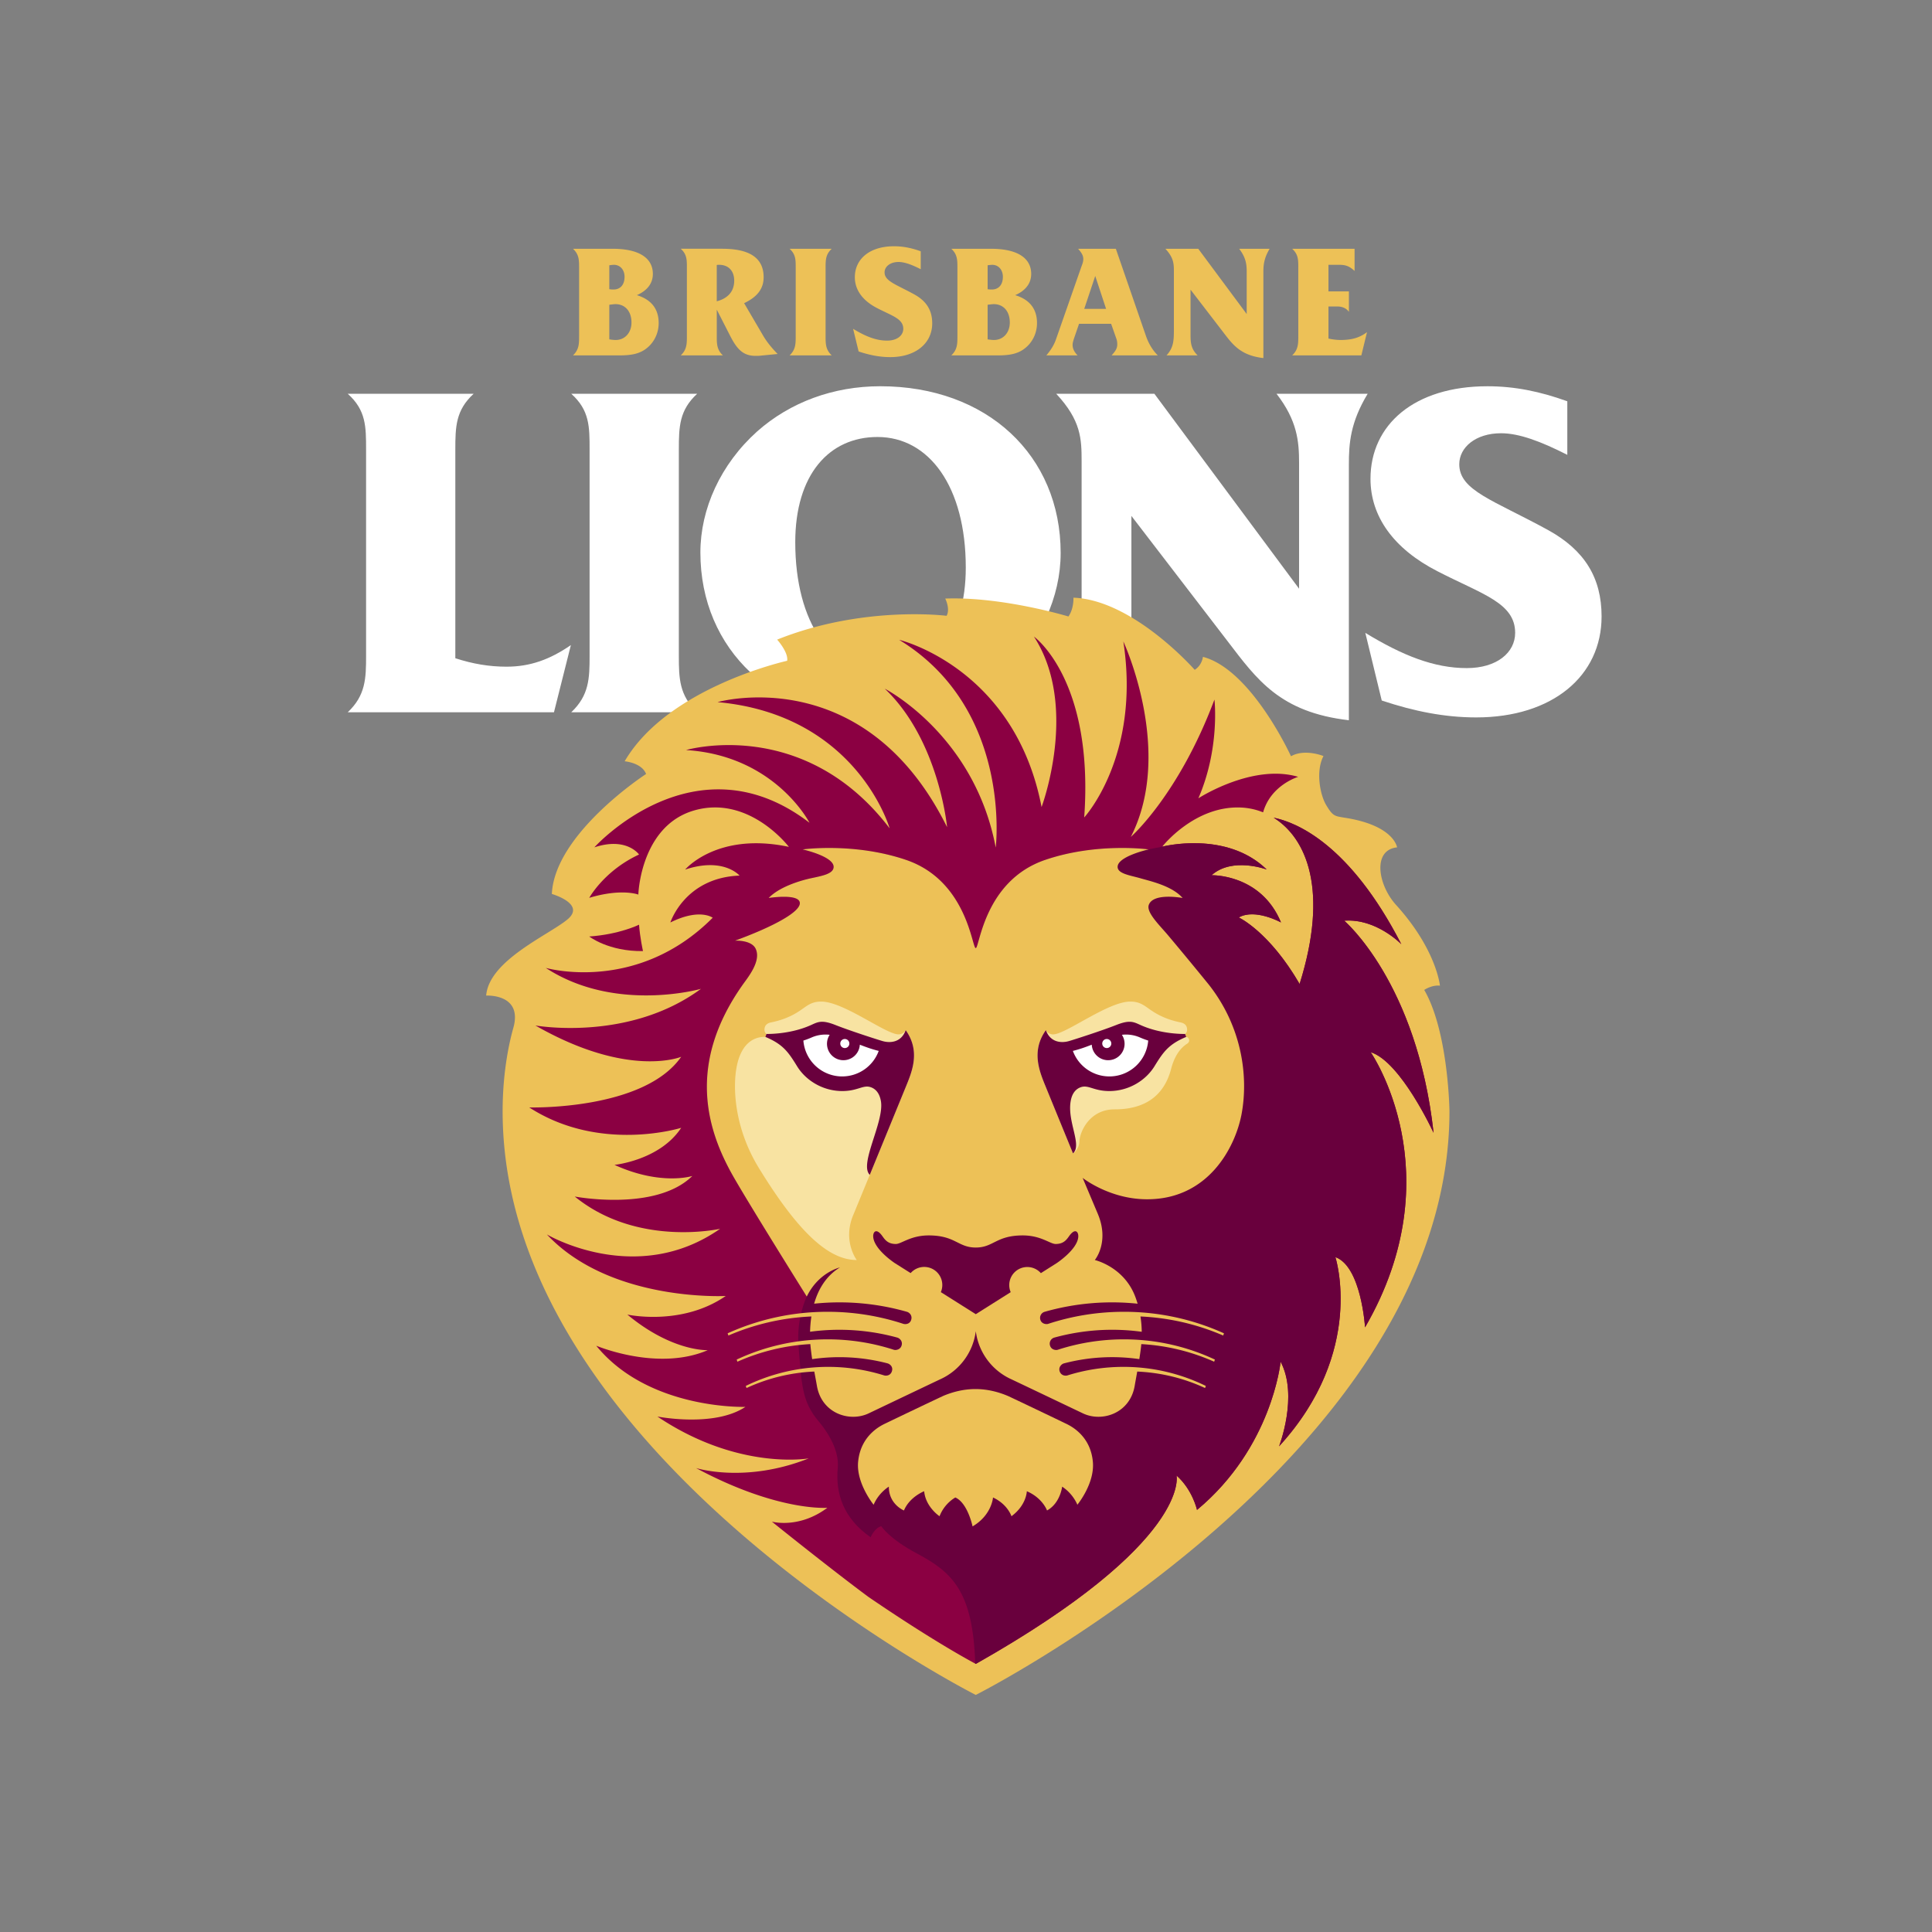
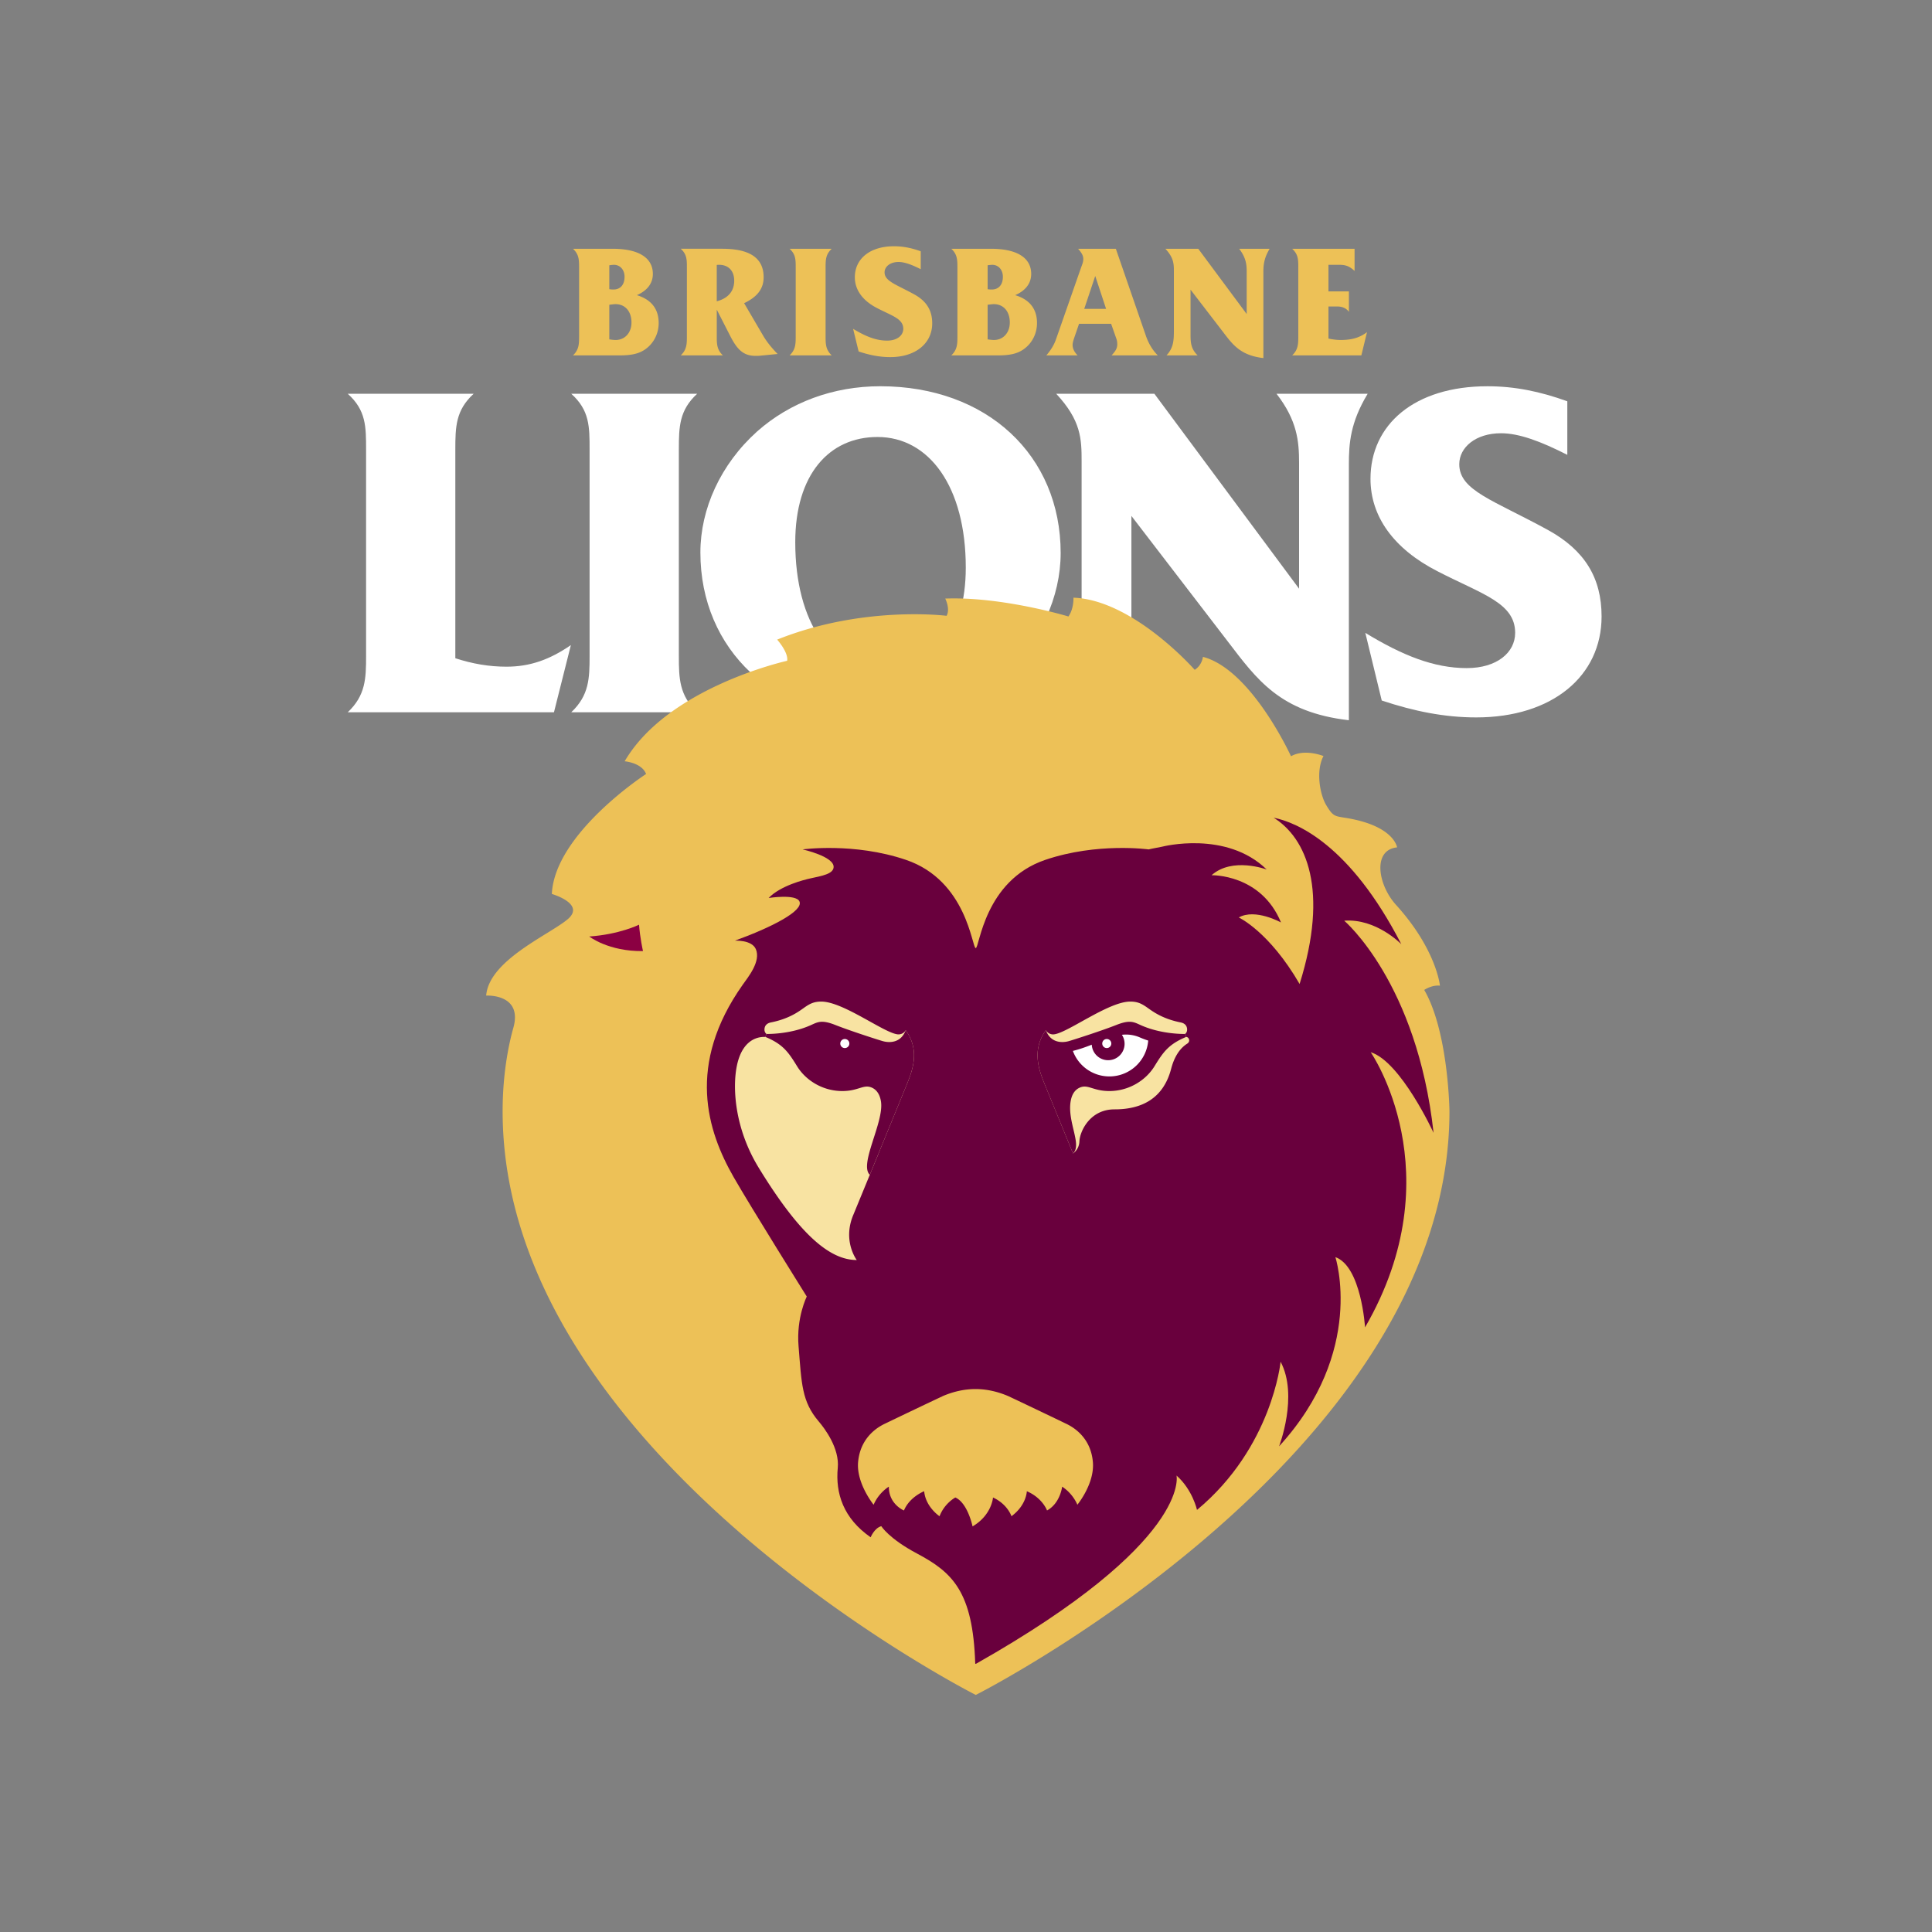
<svg xmlns="http://www.w3.org/2000/svg" width="200" height="200">
  <rect width="100%" height="100%" fill="#808080" stroke="none" />
  <g fill="none" fill-rule="evenodd">
    <path d="M37.896 67.898V46.55c0-2.385 0-4.085-1.897-5.786h13.032c-1.85 1.7-1.896 3.401-1.896 5.786v21.59c1.8.584 3.5.875 5.3.875 2.43 0 4.474-.73 6.662-2.235l-1.75 6.952H36c1.85-1.75 1.897-3.502 1.897-5.834m34.273 5.834H59.138c1.847-1.75 1.896-3.502 1.896-5.835V46.552c0-2.384 0-4.086-1.896-5.787h13.03c-1.846 1.7-1.894 3.403-1.894 5.787v21.345c0 2.333.048 4.085 1.894 5.835m19.252-4.035c5.106 0 8.557-3.892 8.557-10.942 0-8.364-3.79-13.518-9.14-13.518-5.009 0-8.512 3.892-8.512 10.892 0 8.412 3.794 13.568 9.096 13.568m-18.917-12.5c0-4.52 2.09-9.139 5.885-12.543 3.404-3.014 7.877-4.67 12.737-4.67 11.042 0 18.673 7.15 18.673 17.265 0 4.52-2.09 9.237-5.882 12.592-3.405 3.064-7.878 4.67-12.79 4.67-10.94 0-18.623-7.246-18.623-17.314" fill="#FFF" />
    <path d="M111.968 65.465v-17.7c0-2.331-.049-4.23-2.626-7h10.161l14.977 20.178v-13.03c0-2.237-.192-4.378-2.333-7.148h9.433c-1.797 2.965-1.945 5.152-1.945 7.294v26.5c-7.149-.827-9.529-4.231-12.546-8.17l-9.967-12.982v14.004c0 2.527.195 4.376 2.188 6.32h-9.63c2.288-2.48 2.288-4.813 2.288-8.266m39.872 3.696c3.111 0 5.007-1.604 5.008-3.647 0-3.112-3.403-3.986-8.024-6.369-4.57-2.335-6.952-5.69-6.952-9.58 0-5.592 4.523-9.58 12.107-9.58 2.82 0 5.448.537 8.268 1.556v5.544c-2.773-1.41-5.01-2.236-6.859-2.236-2.626 0-4.325 1.458-4.325 3.209 0 2.723 3.5 3.695 9.19 6.81 3.794 2.088 5.542 4.957 5.542 8.944 0 6.177-5.106 10.454-12.981 10.454-3.26 0-6.419-.632-9.777-1.75l-1.7-7.002c3.84 2.335 7.098 3.647 10.503 3.647" fill="#FFF" />
    <path d="M63.726 35.196c.977 0 1.645-.765 1.645-1.808 0-1.172-.668-1.904-1.661-1.904-.147 0-.36.033-.635.065v3.582c.309.048.52.065.65.065m-.21-5.226c.7 0 1.139-.488 1.139-1.318 0-.7-.44-1.238-1.107-1.238-.082 0-.244.015-.472.049v2.475c.195.032.342.032.44.032m-3.567 4.867V27.69c0-.798-.016-1.368-.633-1.937h4.102c2.767 0 4.167.976 4.167 2.605 0 .961-.57 1.726-1.66 2.197 1.481.44 2.262 1.417 2.262 2.882 0 .863-.31 1.661-.878 2.278-.847.897-1.823 1.076-3.24 1.076h-4.753c.617-.585.633-1.17.633-1.954m16.058-5.779c0-1.009-.587-1.645-1.563-1.645-.081 0-.162 0-.244.017v3.76c1.188-.31 1.807-1.058 1.807-2.132zm-5.535 7.733c.618-.586.635-1.171.635-1.954V27.69c0-.797 0-1.367-.635-1.938h4.298c2.849 0 4.282.962 4.282 2.947 0 1.19-.652 2.036-2.02 2.686l2.003 3.42c.31.52.781 1.14 1.466 1.84l-1.841.179c-.146.016-.293.016-.439.016-1.22 0-1.873-.603-2.59-1.987l-1.43-2.799v2.783c0 .783.015 1.368.634 1.954H70.47zm15.629 0h-4.363c.618-.585.634-1.17.634-1.955V27.69c0-.798 0-1.368-.634-1.937H86.1c-.619.57-.635 1.139-.635 1.937v7.146c0 .784.016 1.37.635 1.955m5.73-1.53c1.043 0 1.677-.538 1.677-1.221 0-1.041-1.139-1.335-2.686-2.133-1.53-.781-2.328-1.904-2.328-3.208 0-1.871 1.515-3.206 4.054-3.206.943 0 1.823.179 2.767.52v1.856c-.927-.472-1.677-.748-2.295-.748-.879 0-1.448.487-1.448 1.074 0 .912 1.172 1.237 3.075 2.28 1.27.7 1.857 1.66 1.857 2.994 0 2.068-1.71 3.5-4.345 3.5-1.093 0-2.15-.211-3.273-.585l-.571-2.344c1.286.781 2.377 1.221 3.516 1.221m11.06-.065c.977 0 1.645-.765 1.645-1.808 0-1.172-.668-1.904-1.661-1.904-.147 0-.358.033-.635.065v3.582c.31.048.52.065.65.065m-.211-5.226c.7 0 1.14-.488 1.14-1.318 0-.7-.44-1.238-1.106-1.238a3.78 3.78 0 00-.473.049v2.475c.195.032.342.032.439.032m-3.566 4.867V27.69c0-.798-.016-1.368-.634-1.937h4.103c2.767 0 4.168.976 4.168 2.605 0 .961-.57 1.726-1.66 2.197 1.481.44 2.261 1.417 2.261 2.882 0 .863-.308 1.661-.878 2.278-.847.897-1.822 1.076-3.24 1.076h-4.754c.618-.585.634-1.172.634-1.954m15.39-2.865l-1.123-3.402-1.139 3.402h2.262zm-5.193 3.174l2.59-7.407c.096-.292.243-.57.243-.927 0-.375-.195-.667-.538-1.06h3.908l3.127 9.054c.276.781.699 1.48 1.22 1.985h-4.786c.374-.424.586-.7.586-1.14 0-.227-.032-.423-.081-.553l-.555-1.58h-3.32l-.521 1.515c-.082.26-.147.472-.147.667 0 .39.179.75.522 1.091h-3.24c.44-.52.78-1.041.992-1.645zm12.211-1.123v-5.926c0-.78-.016-1.416-.88-2.344h3.403l5.015 6.756v-4.363c0-.748-.065-1.465-.782-2.393h3.158c-.601.993-.65 1.727-.65 2.442v8.873c-2.394-.277-3.192-1.417-4.2-2.735l-3.34-4.347v4.689c0 .846.067 1.465.734 2.116h-3.222c.764-.83.764-1.612.764-2.768m12.878.814V27.69c0-.798 0-1.367-.635-1.937h6.462v2.296c-.552-.52-.96-.635-1.578-.635h-1.124v2.751h2.117v2.117c-.26-.36-.668-.554-1.188-.554h-.929v3.32a6.2 6.2 0 001.222.148c1.107 0 1.953-.195 2.768-.815l-.586 2.41h-7.164c.619-.586.635-1.171.635-1.954M97.993 63.748s-8.64-1.108-17.543 2.465c0 0 1.184 1.315 1.035 2.192 0 0-12.338 2.718-16.82 10.403 0 0 1.773.146 2.217 1.315 0 0-9.46 6.136-9.755 12.419 0 0 3.547 1.022 1.625 2.63-1.922 1.608-8.13 4.237-8.424 7.891 0 0 3.824-.227 2.808 3.36-.35 1.236-1.104 4.354-1.104 8.615 0 35.63 48.981 60.421 48.981 60.421s49.035-24.792 49.035-60.42c-.011-.859-.236-8.458-2.612-12.562 0 0 .792-.538 1.626-.439 0 0-.348-3.74-4.548-8.367-1.881-2.071-2.456-5.691.112-5.95 0 0-.291-2.235-5.27-3.047-1.204-.196-1.35-.147-2.06-1.317-.648-1.068-1.11-3.532-.29-5.092 0 0-1.93-.79-3.362.022 0 0-4.093-8.977-9.118-10.291 0 0-.074.852-.85 1.343 0 0-6.357-7.24-12.552-7.468 0 0 .056 1.138-.52 1.946 0 0-6.841-2.073-12.754-1.854 0 0 .54 1.046.143 1.785" fill="#EDC157" />
    <path d="M66.154 95.724s-2.015 1.006-5.155 1.222c0 0 1.99 1.56 5.563 1.51 0 0-.313-1.39-.408-2.732" fill="#8B0042" />
-     <path d="M148.403 117.27c-1.714-15.576-9.25-21.959-9.25-21.959 3.316-.258 5.91 2.432 5.91 2.432-5.339-10.367-10.85-12.614-13.215-13.095 3.388 2.106 5.743 7.48 2.686 17.214-3.151-5.435-6.296-6.887-6.296-6.887 1.702-.964 4.371.518 4.371.518-2.074-5.037-7.187-4.889-7.187-4.889 2.149-1.926 5.705-.593 5.705-.593-4.19-4.082-10.813-2.365-10.813-2.365s3.359-4.313 8.234-4.047a6.89 6.89 0 012.208.494c.801-2.836 3.63-3.674 3.63-3.674-4.744-1.407-10.332 2.222-10.332 2.222 2.256-5.187 1.665-10.222 1.665-10.222-3.702 9.878-8.657 14.218-8.657 14.218 4.523-8.871-.775-20.236-.775-20.236 1.823 11.868-4.051 18.222-4.051 18.222 1.03-14.29-5.203-18.725-5.203-18.725 4.698 7.241.79 17.647.79 17.647-2.78-14.459-14.745-17.312-14.745-17.312 11.75 7.168 9.999 21.508 9.999 21.508-2.206-11.701-11.485-16.448-11.485-16.448 5.61 5.322 6.45 14.336 6.45 14.336-8.559-17.286-23.76-12.947-23.76-12.947 14.457 1.32 17.813 13.068 17.813 13.068-8.895-11.676-21.074-8.105-21.074-8.105 9.23.576 12.779 7.53 12.779 7.53-11.82-9.064-22.273 2.542-22.273 2.542 3.344-1.11 4.627.743 4.627.743C62.534 90.138 61 92.943 61 92.943c3.356-1.008 5.082-.336 5.082-.336.025-.888.575-7.192 5.754-8.704 5.714-1.666 9.83 3.765 9.83 3.765-7.433-1.582-10.74 2.35-10.74 2.35 3.98-1.319 5.633.623 5.633.623-5.682.216-7.162 4.852-7.162 4.852 3.045-1.511 4.382-.489 4.382-.489-7.877 7.913-17.28 5.192-17.28 5.192 7.198 4.698 16.065 2.168 16.065 2.168-7.5 5.528-17.138 3.794-17.138 3.794 9.648 5.522 15.092 3.24 15.092 3.24-3.884 5.58-15.729 5.243-15.729 5.243 7.337 4.747 15.729 2.109 15.729 2.109-2.219 3.37-6.906 3.837-6.906 3.837 4.82 2.193 8.057 1.15 8.057 1.15-3.788 3.728-12.17 2.127-12.17 2.127 6.486 5.282 15.047 3.34 15.047 3.34-8.692 6.078-17.936.583-17.936.583 6.571 7.017 18.518 6.372 18.518 6.372-4.574 3.163-10.185 1.925-10.185 1.925 4.652 3.863 8.323 3.683 8.323 3.683-5.179 2.238-11.544-.46-11.544-.46 5.428 6.67 15.443 6.332 15.443 6.332-3.243 2.16-9.11 1-9.11 1 8.373 5.631 15.665 4.333 15.665 4.333-6.597 2.618-11.666 1-11.666 1 8.473 4.542 13.594 4.112 13.594 4.112-2.963 2.217-5.745 1.435-5.745 1.435s5.911 4.76 9.995 7.792c7.112 4.857 11.118 6.935 11.118 6.935 22.376-12.66 20.777-19.5 20.777-19.5 1.664 1.471 2.12 3.559 2.12 3.559 7.79-6.468 8.654-15.34 8.654-15.34 1.87 3.527-.158 8.758-.158 8.758 9.004-9.835 5.83-19.586 5.83-19.586 2.685.958 3.07 7.272 3.07 7.272 9.255-15.992.585-28.486.585-28.486 3.116.97 6.509 8.347 6.509 8.347" fill="#8B0042" />
    <path d="M148.403 117.27c-1.714-15.576-9.25-21.959-9.25-21.959 3.316-.258 5.91 2.432 5.91 2.432-5.339-10.367-10.85-12.614-13.215-13.095 3.388 2.106 5.743 7.48 2.686 17.214-3.151-5.435-6.296-6.887-6.296-6.887 1.702-.964 4.371.518 4.371.518-2.074-5.037-7.187-4.889-7.187-4.889 2.149-1.926 5.705-.593 5.705-.593-4.19-4.082-10.813-2.365-10.813-2.365-1.056.195-1.408.285-1.408.285s-5.323-.743-10.693 1.08c-6.339 2.15-6.814 9.135-7.207 9.135-.39 0-.887-6.984-7.226-9.135-5.37-1.823-10.693-1.08-10.693-1.08s3.27.727 3.21 1.835c-.038.699-1.17.899-2.395 1.163-.616.132-3.093.743-4.333 2.03 0 0 2.819-.442 3.187.351.453.967-2.808 2.661-6.677 4.068 0 0 1.731-.102 2.16.863.562 1.27-.803 2.918-1.35 3.693-5.86 8.295-3.685 15.138-.933 19.935 1.865 3.249 7.562 12.348 7.562 12.348s-1.096 2.175-.852 5.135c.32 3.9.32 5.722 2.093 7.8.626.733 2.159 2.78 1.967 4.795-.252 2.641.575 5.227 3.404 7.192 0 0 .382-.957 1.103-1.15 0 0 .776 1.28 3.693 2.83 3.665 1.947 5.794 3.926 6.029 11.396l.06.031c22.377-12.66 20.778-19.5 20.778-19.5 1.664 1.471 2.12 3.559 2.12 3.559 7.79-6.468 8.654-15.34 8.654-15.34 1.87 3.527-.158 8.758-.158 8.758 9.004-9.835 5.83-19.586 5.83-19.586 2.685.958 3.07 7.272 3.07 7.272 9.255-15.992.585-28.486.585-28.486 3.116.97 6.509 8.347 6.509 8.347" fill="#69003D" />
-     <path d="M128.534 115.289c.677-3.653.149-8.85-3.394-13.355a396.577 396.577 0 00-4.207-5.094c-.875-1.044-2.282-2.371-2.013-3.157.452-1.308 3.503-.724 3.503-.724-1.1-1.262-3.348-1.742-4.332-2.03-1.061-.312-2.358-.464-2.395-1.163-.06-1.108 3.21-1.835 3.21-1.835s-5.323-.743-10.693 1.08c-6.34 2.15-6.815 9.135-7.206 9.135-.39 0-.888-6.984-7.228-9.135-5.37-1.823-10.692-1.08-10.692-1.08s3.269.727 3.209 1.835c-.036.699-1.17.899-2.395 1.162-.616.133-3.092.744-4.33 2.03 0 0 2.816-.441 3.186.352.452.967-2.81 2.662-6.677 4.069 0 0 1.73-.104 2.158.862.564 1.27-.803 2.918-1.35 3.693-5.86 8.295-3.685 15.138-.931 19.935 1.865 3.249 7.56 12.348 7.56 12.348 1.224-2.518 3.43-3.01 3.43-3.01-1.472.894-2.259 2.321-2.67 3.75a25.462 25.462 0 019.618.843c.224.064.575.36.43.828-.144.473-.622.478-.821.413a25.048 25.048 0 00-7.824-1.245 25.02 25.02 0 00-10.356 2.228l.08.23a24.26 24.26 0 018.589-1.973 12.647 12.647 0 00-.134 1.581 22.676 22.676 0 019.026.604c.228.064.573.351.453.8-.121.464-.615.523-.802.464a22.194 22.194 0 00-6.856-1.081c-3.365 0-6.556.751-9.418 2.093l.076.222a21.443 21.443 0 017.547-1.824c.023.328.125 1.155.19 1.557l-.01.002a19.693 19.693 0 017.8.432c.238.062.594.329.476.779-.136.52-.625.531-.821.47a19.432 19.432 0 00-14.317 1.09l.077.219a18.583 18.583 0 017.016-1.706c.113.612.217 1.161.269 1.47.483 2.852 3.368 3.803 5.355 2.86.143-.068 7.204-3.436 7.434-3.54a6.34 6.34 0 003.66-4.97 6.343 6.343 0 003.66 4.97c.231.104 7.292 3.472 7.435 3.54 1.987.943 4.872-.008 5.355-2.86.064-.383.162-.9.262-1.47 2.499.11 4.87.708 7.022 1.706l.077-.219a19.338 19.338 0 00-8.472-1.972c-2.04-.005-4.01.307-5.86.887-.192.06-.645.032-.798-.429-.145-.437.213-.759.44-.818a19.646 19.646 0 017.806-.443c.015-.095.155-.95.207-1.553 2.671.148 5.214.785 7.541 1.822l.077-.222a22.133 22.133 0 00-9.418-2.093c-2.39 0-4.693.379-6.853 1.08-.188.06-.664.014-.798-.439a.656.656 0 01.436-.821 22.614 22.614 0 019.06-.603 11.177 11.177 0 00-.133-1.585 24.28 24.28 0 018.565 1.973l.079-.23a25.037 25.037 0 00-10.356-2.228c-2.74 0-5.375.438-7.843 1.25-.192.064-.692.015-.814-.447a.657.657 0 01.42-.792 25.394 25.394 0 019.662-.847l-.008-.001a10.308 10.308 0 00-.257-.762c-1.179-3.076-4.174-3.76-4.174-3.76s1.528-1.81.334-4.724l-1.593-3.777s2.686 2.136 6.46 2.21c6.495.13 9.352-5.353 10-8.857" fill="#EDC157" />
    <path d="M98.898 155.019s-1.115.58-1.637 1.941c0 0-1.441-.95-1.592-2.588 0 0-1.503.575-2.092 1.992 0 0-1.572-.629-1.564-2.466 0 0-1.043.615-1.576 1.873 0 .001-1.805-2.217-1.607-4.423.265-2.913 2.566-3.862 2.901-4.027a715.29 715.29 0 015.92-2.822c.977-.41 2.104-.704 3.332-.704 1.226 0 2.355.294 3.332.704.265.112 5.583 2.653 5.918 2.822.337.165 2.65 1.114 2.902 4.027.186 2.157-1.462 4.244-1.607 4.423 0 0-.418-1.12-1.576-1.873 0 0-.19 1.715-1.564 2.466 0 0-.457-1.292-2.091-1.992 0 0-.028 1.44-1.592 2.588 0 0-.384-1.231-1.909-1.941 0 0-.118 1.82-2.117 2.994 0 0-.495-2.42-1.781-2.994" fill="#EDC157" />
    <path d="M123.075 107.564a.332.332 0 00-.278-.224l-.115-.306h-.004c.08-.058.244-.217.207-.545-.048-.432-.382-.592-.664-.648-1.846-.367-2.826-1.087-3.432-1.518-.605-.43-1.032-.64-1.783-.64-2.316 0-6.68 3.398-8 3.398a.864.864 0 01-.725-.41c-.003-.01-.008-.017-.012-.027-1.567 2.196-.639 4.335 0 5.894l2.802 6.847.006.018s.629-.385.663-1.246c.04-1.015 1.07-3.32 3.637-3.317 2.769.005 5.033-1.086 5.852-4.171.125-.466.505-1.894 1.666-2.627.147-.091.264-.263.18-.478m-46.788 2.737c.674-3.208 2.813-2.944 2.944-2.96l.116-.307h.002c-.08-.059-.243-.218-.206-.545.047-.432.381-.592.663-.648 1.847-.368 2.828-1.087 3.432-1.519.605-.429 1.032-.638 1.783-.638 2.318 0 6.68 3.396 8 3.396a.864.864 0 00.726-.41c.004-.009.008-.017.01-.027 1.568 2.196.64 4.336.002 5.894-.146.36-2.692 6.576-2.803 6.848l-.005.018-2.595 6.31c-1.183 2.738.335 4.723.335 4.723-2.77.004-5.877-2.573-10.138-9.534-2.555-4.172-2.728-8.404-2.266-10.6" fill="#F8E3A2" />
    <path d="M108.27 106.643c.472 1.325 1.673 1.342 2.407 1.125.661-.195 3.417-1.085 4.866-1.657 1.447-.574 1.827-.31 2.572.022 2.193.975 4.566.9 4.566.9l.115.307c-1.825.764-2.37 1.555-3.286 3.042-.873 1.42-2.606 2.563-4.678 2.563-1.605 0-2.148-.67-2.942-.399-.442.151-.899.536-1.055 1.453-.366 2.136 1.209 4.526.242 5.4 0 0-2.66-6.494-2.808-6.862-.638-1.559-1.567-3.698 0-5.894m-.519 25.152a1.87 1.87 0 00-3.123 1.97l-3.614 2.279-3.618-2.283a1.87 1.87 0 00-3.125-1.97l-1.628-1.027s-2.147-1.403-2.247-2.72c-.038-.522.317-.963.942-.09.262.365.562.823 1.399.823.576 0 1.523-.887 3.4-.887 2.775 0 3.026 1.254 4.873 1.254 1.846 0 2.098-1.254 4.873-1.254 1.876 0 2.823.887 3.4.887.837 0 1.137-.458 1.398-.822.625-.874.98-.433.942.09-.098 1.316-2.246 2.72-2.246 2.72l-1.627 1.03zm-13.992-25.152c-.473 1.325-1.674 1.342-2.408 1.125-.66-.195-3.416-1.085-4.865-1.659-1.448-.572-1.827-.308-2.572.024-2.194.975-4.567.9-4.567.9l-.115.307c1.826.764 2.37 1.555 3.286 3.042.871 1.42 2.608 2.563 4.68 2.563 1.604 0 2.148-.67 2.94-.399.442.151.9.536 1.057 1.453.364 2.136-2.292 6.522-1.153 7.619l3.718-9.08c.637-1.56 1.567-3.699-.001-5.895" fill="#69003D" />
    <path d="M115.042 108.026a.469.469 0 11-.938 0 .469.469 0 01.938 0" fill="#FFF" />
    <path d="M114.844 111.432a4.032 4.032 0 004.018-3.713 8.684 8.684 0 01-.888-.336 3.6 3.6 0 00-1.835-.261 1.7 1.7 0 11-3.12 1.024c-.78.304-1.267.468-1.955.645a4.025 4.025 0 003.78 2.64m-27.858-3.405a.469.469 0 10.938 0 .469.469 0 00-.938 0" fill="#FFF" />
-     <path d="M87.184 111.432a4.031 4.031 0 01-4.019-3.713c.296-.094.594-.205.888-.336a3.604 3.604 0 011.835-.261 1.7 1.7 0 103.12 1.024c.782.304 1.267.468 1.956.645a4.025 4.025 0 01-3.78 2.64" fill="#FFF" />
  </g>
</svg>